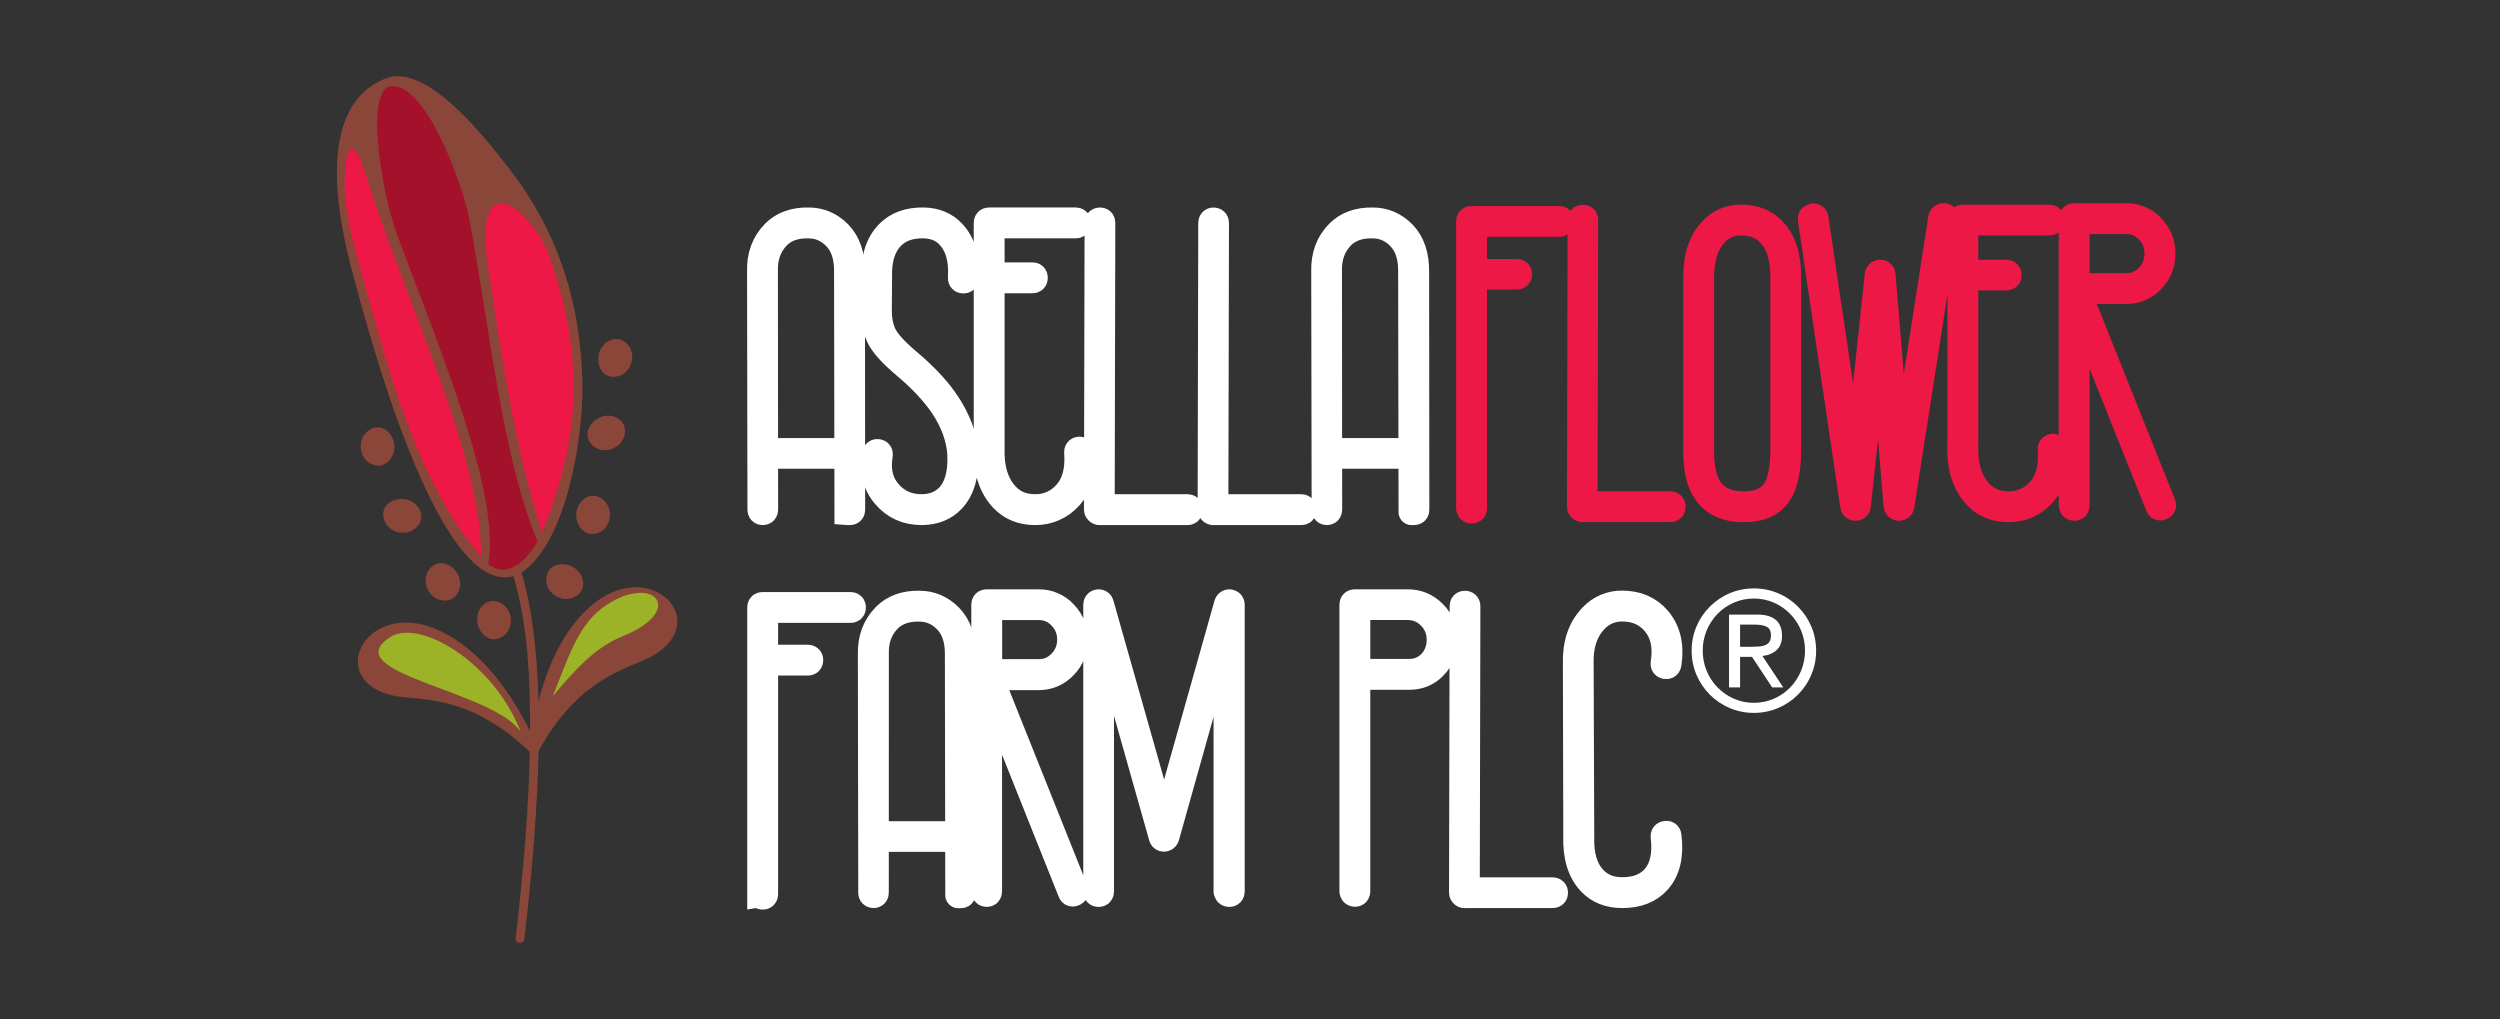
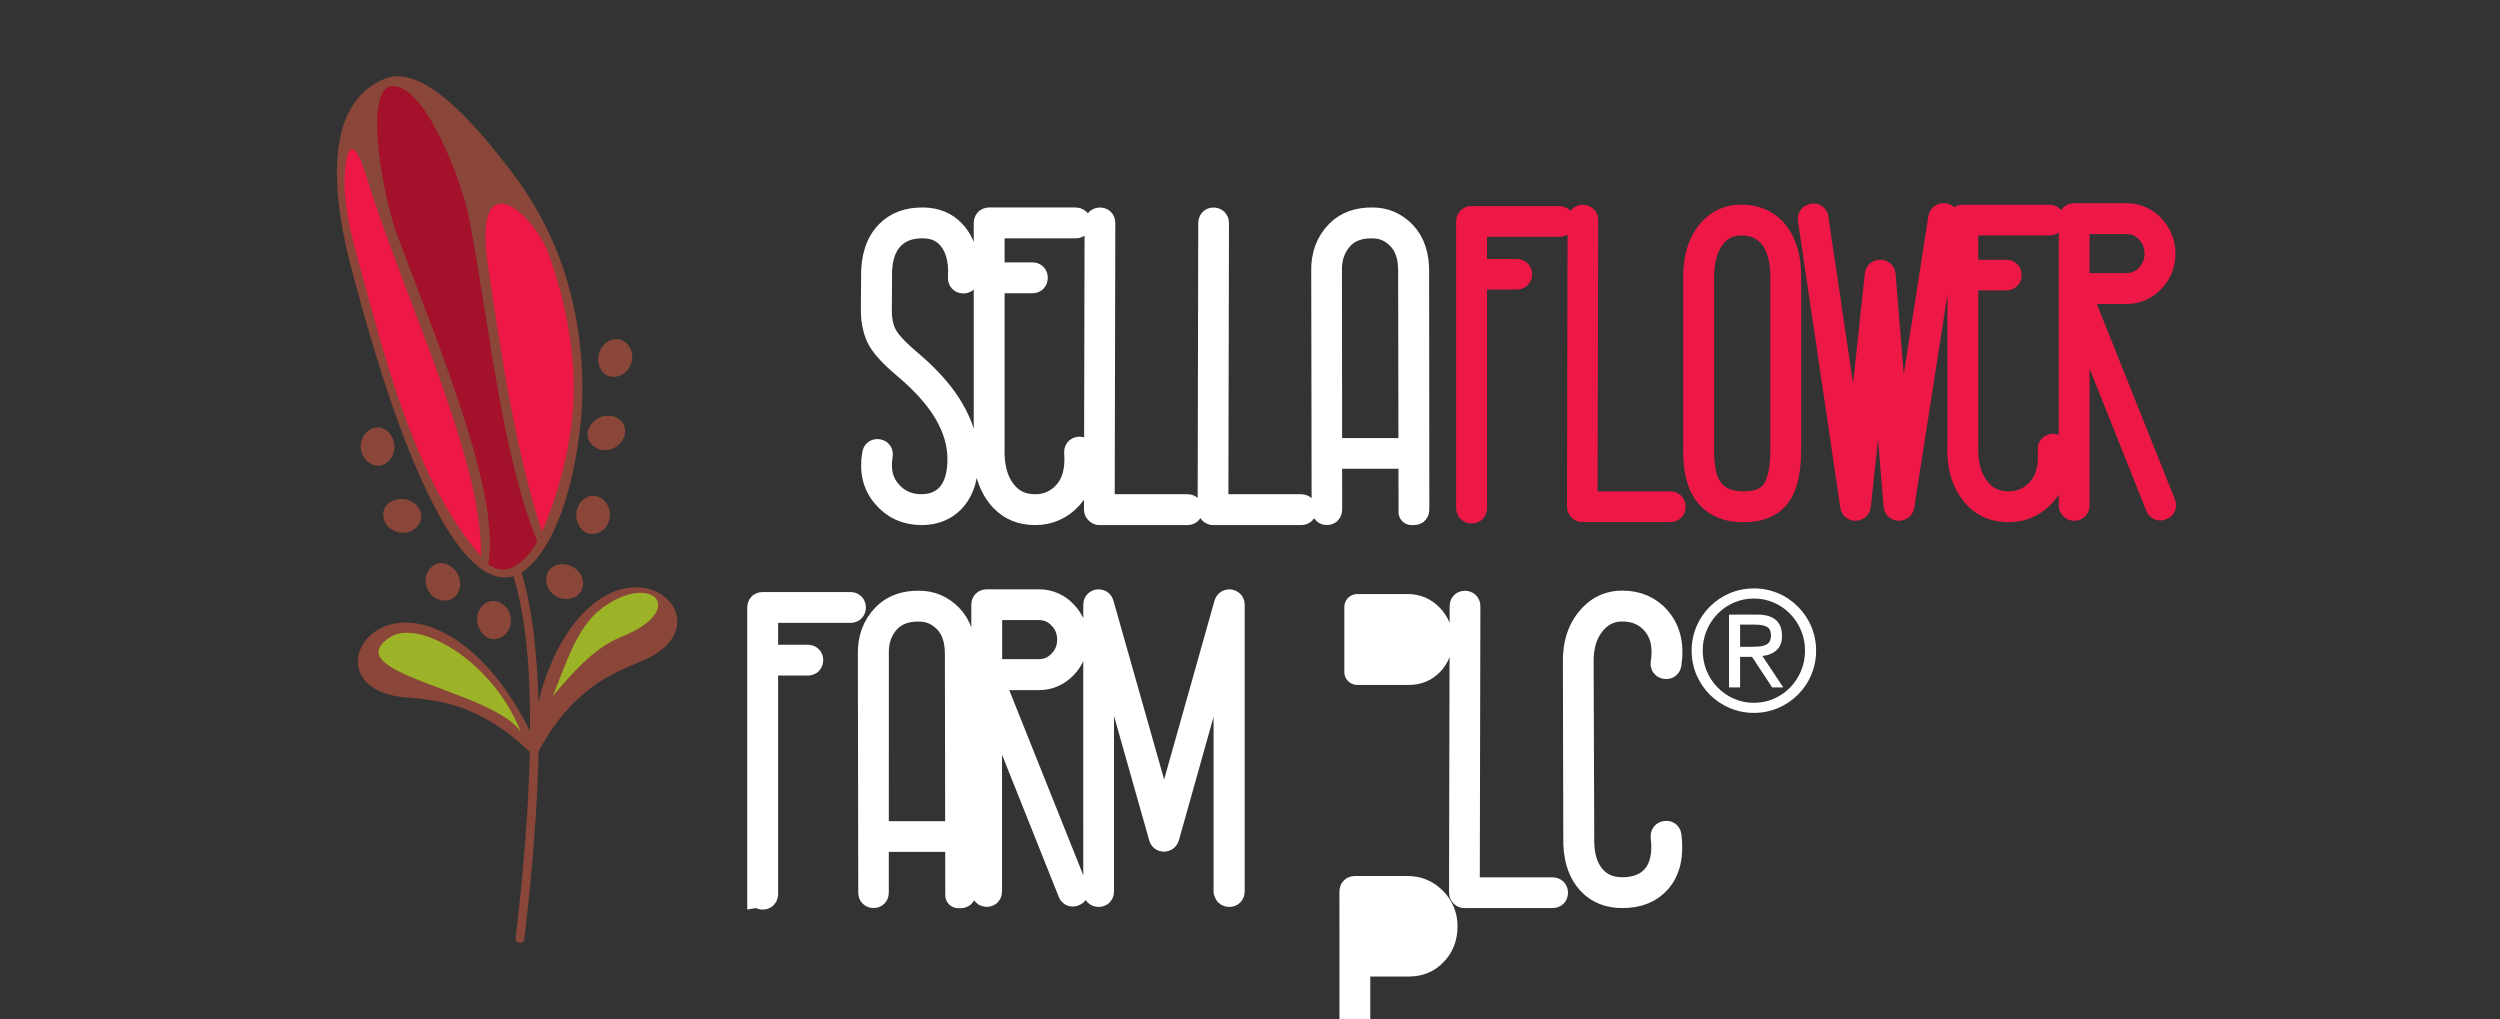
<svg xmlns="http://www.w3.org/2000/svg" version="1.1" id="Layer_1" x="0px" y="0px" width="216.944px" height="88.438px" viewBox="0 0 216.944 88.438" style="enable-background:new 0 0 216.944 88.438;" xml:space="preserve">
  <rect x="0" y="0" width="216.944" height="88.438" fill="#333333" stroke="none" />
  <style type="text/css"> .st0{fill:#FFFFFF;stroke:#FFFFFF;stroke-width:2.255;stroke-miterlimit:10;} .st1{fill:#FFFFFF;stroke:#FFFFFF;stroke-width:2.255;stroke-linejoin:round;stroke-miterlimit:10;} .st2{fill:#ED1846;stroke:#ED1846;stroke-width:2.255;stroke-linejoin:round;stroke-miterlimit:10;} .st3{fill-rule:evenodd;clip-rule:evenodd;fill:#9CB227;} .st4{fill-rule:evenodd;clip-rule:evenodd;fill:#ED1846;} .st5{fill-rule:evenodd;clip-rule:evenodd;fill:#A3112A;} .st6{fill-rule:evenodd;clip-rule:evenodd;fill:#8A4638;} .st7{fill:#FFFFFF;} </style>
  <g>
-     <path class="st0" d="M73.54,44.437v-0.212l-0.035-20.592v-0.106 c0.01-1.282-0.324-2.27-1.005-2.964c-0.66-0.67-1.443-1.006-2.348-1.006 c-1.13-0.023-2.017,0.29-2.664,0.935c-0.776,0.79-1.147,1.806-1.11,3.053 l0.018,20.68c0,0.14-0.07,0.212-0.212,0.212c-0.13,0-0.195-0.07-0.195-0.212 l-0.033-20.68c-0.037-1.353,0.375-2.464,1.233-3.335 c0.73-0.74,1.724-1.1,2.982-1.077c1.01,0,1.89,0.377,2.63,1.13 c0.776,0.8,1.153,1.923,1.13,3.37l0.018,20.592 c0,0.14-0.065,0.212-0.193,0.212h-0.212H73.54z M73.715,39.549h-7.57v-0.406 h7.57V39.549z" />
    <path class="st1" d="M79.98,44.437c-1.305,0-2.365-0.476-3.175-1.43 c-0.825-0.94-1.112-2.14-0.865-3.6c0.023-0.14,0.105-0.2,0.246-0.176 c0.13,0.024,0.182,0.106,0.16,0.247c-0.223,1.328,0.035,2.417,0.776,3.264 c0.753,0.87,1.73,1.295,2.93,1.27c0.942-0.023,1.7-0.335,2.277-0.935 c0.74-0.8,1.075-2,1.005-3.635c-0.035-0.717-0.2-1.44-0.46-2.17 c-0.26-0.682-0.6-1.364-1.06-2.046c-0.66-0.976-1.56-1.976-2.7-3 l-0.653-0.565c-1.153-0.976-1.882-1.8-2.188-2.47 c-0.318-0.717-0.465-1.553-0.442-2.505l0.02-2.612 c-0.036-1.682,0.376-2.958,1.235-3.83c0.73-0.753,1.736-1.123,3.017-1.112 c1.07,0.012,1.93,0.365,2.576,1.06c0.87,0.93,1.246,2.247,1.13,3.952 c-0.012,0.14-0.1,0.206-0.23,0.194s-0.206-0.088-0.195-0.23 c0.105-1.576-0.235-2.788-1.023-3.635c-0.553-0.6-1.306-0.906-2.26-0.918 h-0.036c-1.153,0-2.046,0.33-2.682,0.988c-0.775,0.777-1.146,1.953-1.1,3.53 l-0.018,2.63c-0.025,0.882,0.1,1.653,0.405,2.3 c0.282,0.612,0.977,1.388,2.082,2.33l0.653,0.564 c1.165,1.047,2.1,2.076,2.77,3.1c0.45,0.667,0.823,1.384,1.112,2.135 c0.282,0.777,0.44,1.54,0.476,2.294c0.082,1.753-0.294,3.07-1.13,3.953 c-0.647,0.682-1.507,1.035-2.577,1.06h-0.07L79.98,44.437z M87.02,43.307 c-1.035-1.105-1.5-2.64-1.394-4.606V19.345c0-0.14,0.07-0.212,0.2-0.212 h7.517c0.14,0,0.212,0.07,0.212,0.212s-0.072,0.212-0.212,0.212h-7.293v19.215 C85.98,40.632,86.41,42.042,87.338,43.007c0.624,0.67,1.453,1.006,2.5,1.006 c1.01,0.017,1.976-0.408,2.646-1.164c0.777-0.835,1.105-2.035,0.988-3.6 c-0.01-0.14,0.054-0.218,0.195-0.23c0.13,0,0.2,0.064,0.212,0.195 c0.128,1.693-0.23,3-1.077,3.917c-0.752,0.844-1.833,1.321-2.963,1.306 c-1.163,0-2.102-0.377-2.807-1.13H87.02z M85.998,24.32 c-0.142,0-0.212-0.07-0.212-0.212s0.07-0.212,0.212-0.212h3.6 c0.14,0,0.2,0.07,0.2,0.212s-0.07,0.212-0.2,0.212H85.998z M95.403,44.437c-0.056,0.001-0.109-0.025-0.142-0.071 c-0.045-0.033-0.071-0.085-0.07-0.14l0.053-24.88 c0-0.14,0.072-0.212,0.212-0.212s0.2,0.07,0.2,0.212l-0.053,24.668h7.447 c0.14,0,0.2,0.07,0.2,0.212s-0.07,0.212-0.2,0.212h-7.658L95.403,44.437 z M105.266,44.437c-0.058,0-0.105-0.024-0.14-0.07 c-0.047-0.036-0.07-0.082-0.07-0.14l0.053-24.88 c0-0.14,0.07-0.212,0.2-0.212s0.212,0.07,0.212,0.212l-0.053,24.668h7.446 c0.142,0,0.212,0.07,0.212,0.212s-0.07,0.212-0.212,0.212h-7.658L105.266,44.437z M122.49,44.437v-0.212l-0.035-20.698c0.01-1.282-0.325-2.27-1.007-2.964 c-0.658-0.67-1.44-1.006-2.346-1.006c-1.13-0.023-2.02,0.3-2.665,0.935 c-0.777,0.8-1.147,1.806-1.112,3.053l0.018,20.68 c0,0.14-0.07,0.212-0.2,0.212s-0.195-0.07-0.195-0.212l-0.035-20.68 c-0.035-1.353,0.377-2.464,1.235-3.335c0.73-0.74,1.723-1.1,2.982-1.077 c1,0,1.888,0.377,2.63,1.13c0.775,0.8,1.15,1.923,1.128,3.37l0.018,20.592 c0,0.14-0.065,0.212-0.193,0.212h-0.212H122.49z M122.666,39.549h-7.568v-0.406 h7.568V39.549z" />
  </g>
  <path class="st2" d="M127.488,44.1V19.22c0-0.14,0.07-0.212,0.2-0.212h7.624 c0.14,0,0.2,0.07,0.2,0.212s-0.07,0.2-0.2,0.2h-7.4v24.68 c0,0.14-0.07,0.2-0.212,0.2S127.5,44.23,127.5,44.1H127.488z M127.894,24 c-0.153,0-0.23-0.07-0.23-0.2s0.077-0.2,0.23-0.2h3.723 c0.142,0,0.212,0.07,0.212,0.2s-0.07,0.2-0.212,0.2 C131.617,24,127.894,24,127.894,24z M137.316,44.187 c-0.06,0-0.106-0.024-0.14-0.07c-0.047-0.035-0.07-0.082-0.07-0.14 l0.053-24.88c0-0.14,0.07-0.2,0.2-0.2s0.2,0.07,0.2,0.2 l-0.053,24.67h7.446c0.14,0,0.2,0.07,0.2,0.212s-0.07,0.2-0.2,0.2 h-7.658L137.316,44.187z M151.098,44.187c-1.73-0.06-2.9-0.818-3.477-2.276 c-0.318-0.8-0.46-1.876-0.424-3.264V24.407 c-0.06-1.975,0.406-3.47,1.394-4.482c0.672-0.694,1.506-1.04,2.507-1.04 c1.14,0,2.058,0.36,2.75,1.076c0.942,0.975,1.384,2.458,1.325,4.446v14.24 c0.047,2.246-0.335,3.782-1.147,4.605c-0.6,0.623-1.505,0.935-2.68,0.935 h-0.247H151.098z M148.891,20.207c-0.905,0.94-1.33,2.34-1.27,4.2v14.24 c-0.035,1.53,0.14,2.676,0.53,3.44c0.54,1.07,1.53,1.63,2.965,1.676 h0.23c1.058,0,1.853-0.27,2.38-0.812c0.73-0.74,1.07-2.17,1.025-4.287 V24.404c0.058-1.882-0.342-3.264-1.2-4.146 c-0.612-0.635-1.43-0.953-2.453-0.953c-0.882,0-1.618,0.3-2.207,0.9 L148.891,20.207z M164.773,44.064c-0.117-0.012-0.182-0.077-0.195-0.195l-1.465-17.75 l-1.888,17.75c-0.012,0.13-0.082,0.195-0.212,0.195 c-0.118,0-0.188-0.06-0.2-0.177l-3.672-24.862 c-0.023-0.13,0.037-0.206,0.177-0.23c0.088-0.034,0.186,0.01,0.22,0.098 c0.01,0.025,0.013,0.052,0.01,0.078l3.44,23.203l1.958-18.315 c-0.003-0.105,0.08-0.192,0.185-0.195c0.009-0,0.018,0,0.027,0.001 c0.13,0,0.2,0.065,0.212,0.194l1.482,18.193l3.6-23.115 c0.023-0.13,0.105-0.188,0.247-0.177c0.14,0.025,0.2,0.107,0.175,0.247 L165,43.887c-0.025,0.117-0.095,0.177-0.212,0.177h-0.018L164.773,44.064z M171.513,43.058c-1.035-1.106-1.5-2.64-1.395-4.606v-19.358 c0-0.14,0.07-0.2,0.212-0.2h7.517c0.14,0,0.2,0.07,0.2,0.2 s-0.07,0.212-0.2,0.212h-7.305v19.216c-0.072,1.86,0.358,3.27,1.288,4.235 c0.623,0.67,1.453,1.005,2.488,1.005c1.01,0.017,1.977-0.409,2.647-1.165 c0.775-0.835,1.105-2.035,0.988-3.6c-0.012-0.14,0.053-0.218,0.195-0.23 c0.128,0,0.2,0.065,0.2,0.195c0.13,1.693-0.228,3-1.075,3.917 c-0.812,0.87-1.8,1.306-2.965,1.306s-2.1-0.376-2.805-1.13L171.513,43.058z M170.5,24.07c-0.14,0-0.2-0.07-0.2-0.2s0.07-0.2,0.2-0.2h3.6 c0.142,0,0.212,0.07,0.212,0.2s-0.07,0.2-0.212,0.2H170.5z M179.78,43.852 V18.972c0-0.14,0.07-0.212,0.212-0.212h4.516 c0.843-0.012,1.652,0.334,2.224,0.953c0.602,0.61,0.933,1.437,0.918,2.294 c0.015,0.857-0.316,1.684-0.918,2.294c-0.612,0.635-1.353,0.953-2.224,0.953 h-4.216l7.393,18.493c0.06,0.13,0.018,0.218-0.125,0.265 c-0.128,0.06-0.218,0.024-0.263-0.106l-7.095-17.786v17.734 c0,0.14-0.07,0.212-0.2,0.212s-0.212-0.07-0.212-0.212L179.78,43.852z M180.203,24.83h4.305c0.731,0.011,1.431-0.291,1.925-0.83 c0.53-0.555,0.793-1.217,0.793-1.994s-0.265-1.44-0.793-1.994 c-0.494-0.539-1.194-0.841-1.925-0.83h-4.305v5.646V24.83z" />
  <g>
    <path class="st0" d="M65.97,77.594V52.714c0-0.14,0.07-0.21,0.21-0.21h7.624 c0.14,0,0.21,0.07,0.21,0.21s-0.07,0.212-0.21,0.212h-7.41v24.668 c0,0.14-0.07,0.212-0.212,0.212s-0.21-0.072-0.21-0.212L65.97,77.594z M66.376,57.496c-0.153,0-0.23-0.07-0.23-0.21s0.077-0.21,0.23-0.21h3.724 c0.142,0,0.212,0.07,0.212,0.21s-0.07,0.21-0.212,0.21h-3.723H66.376z" />
-     <path class="st1" d="M83.156,77.682v-0.2l-0.034-20.698 c0.01-1.282-0.324-2.27-1.006-2.965c-0.66-0.67-1.442-1.006-2.347-1.006 c-1.13-0.023-2.018,0.3-2.664,0.936c-0.776,0.8-1.146,1.806-1.1,3.052 L76,77.47c0,0.14-0.07,0.2-0.2,0.2s-0.195-0.07-0.195-0.2 l-0.035-20.67c-0.035-1.352,0.376-2.464,1.236-3.334 c0.728-0.74,1.723-1.1,2.98-1.076c1,0,1.888,0.376,2.63,1.13 c0.777,0.8,1.153,1.924,1.13,3.37l0.017,20.593 c0,0.14-0.064,0.2-0.194,0.2h-0.212L83.156,77.682z M83.333,72.794h-7.57 v-0.405h7.57V72.794z M85.415,77.347V52.467c0-0.14,0.07-0.2,0.2-0.2 h4.518c0.843-0.012,1.651,0.334,2.223,0.953 c0.602,0.61,0.933,1.437,0.918,2.294c0.015,0.857-0.316,1.684-0.918,2.294 c-0.612,0.635-1.353,0.953-2.223,0.953h-4.217l7.394,18.49 c0.06,0.13,0.018,0.218-0.123,0.265c-0.13,0.058-0.22,0.023-0.265-0.107 l-7.095-17.786v17.734c0,0.142-0.07,0.212-0.2,0.212s-0.2-0.07-0.2-0.212 L85.415,77.347z M85.838,58.327h4.307c0.75,0,1.393-0.276,1.923-0.83 c0.521-0.531,0.808-1.25,0.795-1.994c0.013-0.744-0.274-1.463-0.795-1.994 c-0.53-0.553-1.172-0.83-1.923-0.83h-4.307v5.646V58.327z M106.438,77.364 v-23.344l-5.223,18.598c-0.035,0.105-0.107,0.158-0.212,0.158 c-0.096,0.008-0.181-0.062-0.193-0.158L95.543,54v23.362 c0,0.142-0.07,0.212-0.212,0.212s-0.2-0.07-0.2-0.212V52.482 c0-0.118,0.058-0.2,0.175-0.212c0.13-0.01,0.207,0.04,0.23,0.16 l5.488,19.357l5.453-19.357c0.035-0.118,0.112-0.17,0.23-0.16 c0.118,0.024,0.177,0.094,0.177,0.212v24.88c0,0.142-0.072,0.212-0.212,0.212 s-0.212-0.07-0.212-0.212L106.438,77.364z M117.36,77.347V52.467 c0-0.14,0.07-0.2,0.212-0.2h4.588c0.883,0,1.635,0.318,2.258,0.953 c0.612,0.605,0.95,1.434,0.935,2.294c0,0.918-0.293,1.7-0.882,2.3 c-0.575,0.612-1.305,0.918-2.188,0.918h-4.5v18.616 c0,0.142-0.07,0.212-0.2,0.212s-0.212-0.07-0.212-0.212L117.36,77.347z M117.783,58.307h4.5c0.753,0,1.382-0.265,1.888-0.794 c0.507-0.54,0.76-1.212,0.76-2.012c0-0.776-0.27-1.44-0.812-1.994 s-1.193-0.83-1.958-0.83h-4.377v5.63H117.783z M127.083,77.682 c-0.06,0-0.105-0.023-0.142-0.07c-0.045-0.033-0.071-0.085-0.07-0.14 l0.054-24.88c0-0.14,0.07-0.2,0.2-0.2s0.212,0.07,0.212,0.2 l-0.053,24.668h7.446c0.14,0,0.212,0.07,0.212,0.212s-0.072,0.2-0.212,0.2 h-7.658L127.083,77.682z M138.039,76.606c-0.895-0.93-1.312-2.277-1.253-4.04 l-0.035-14.982c-0.047-1.718,0.423-3.082,1.4-4.094 c0.675-0.722,1.624-1.125,2.612-1.11c1.305,0,2.346,0.454,3.123,1.36 c0.847,1,1.147,2.294,0.9,3.882c-0.023,0.14-0.105,0.2-0.247,0.176 s-0.2-0.106-0.175-0.247c0.235-1.458-0.03-2.634-0.795-3.528 c-0.695-0.812-1.63-1.218-2.805-1.218c-0.872-0.013-1.71,0.339-2.312,0.97 c-0.905,0.93-1.335,2.2-1.288,3.8l0.053,15 c-0.058,1.646,0.318,2.888,1.13,3.723c0.6,0.635,1.423,0.953,2.435,0.953 c1.212,0,2.14-0.365,2.788-1.095c0.718-0.823,0.982-2.012,0.795-3.565 c-0.012-0.14,0.053-0.216,0.193-0.228c0.142-0.023,0.218,0.035,0.23,0.175 c0.212,1.682-0.088,2.982-0.9,3.9c-0.73,0.825-1.765,1.235-3.105,1.235 c-1.142,0-2.06-0.358-2.753-1.075L138.039,76.606z" />
+     <path class="st1" d="M83.156,77.682v-0.2l-0.034-20.698 c0.01-1.282-0.324-2.27-1.006-2.965c-0.66-0.67-1.442-1.006-2.347-1.006 c-1.13-0.023-2.018,0.3-2.664,0.936c-0.776,0.8-1.146,1.806-1.1,3.052 L76,77.47c0,0.14-0.07,0.2-0.2,0.2s-0.195-0.07-0.195-0.2 l-0.035-20.67c-0.035-1.352,0.376-2.464,1.236-3.334 c0.728-0.74,1.723-1.1,2.98-1.076c1,0,1.888,0.376,2.63,1.13 c0.777,0.8,1.153,1.924,1.13,3.37l0.017,20.593 c0,0.14-0.064,0.2-0.194,0.2h-0.212L83.156,77.682z M83.333,72.794h-7.57 v-0.405h7.57V72.794z M85.415,77.347V52.467c0-0.14,0.07-0.2,0.2-0.2 h4.518c0.843-0.012,1.651,0.334,2.223,0.953 c0.602,0.61,0.933,1.437,0.918,2.294c0.015,0.857-0.316,1.684-0.918,2.294 c-0.612,0.635-1.353,0.953-2.223,0.953h-4.217l7.394,18.49 c0.06,0.13,0.018,0.218-0.123,0.265c-0.13,0.058-0.22,0.023-0.265-0.107 l-7.095-17.786v17.734c0,0.142-0.07,0.212-0.2,0.212s-0.2-0.07-0.2-0.212 L85.415,77.347z M85.838,58.327h4.307c0.75,0,1.393-0.276,1.923-0.83 c0.521-0.531,0.808-1.25,0.795-1.994c0.013-0.744-0.274-1.463-0.795-1.994 c-0.53-0.553-1.172-0.83-1.923-0.83h-4.307v5.646V58.327z M106.438,77.364 v-23.344l-5.223,18.598c-0.035,0.105-0.107,0.158-0.212,0.158 c-0.096,0.008-0.181-0.062-0.193-0.158L95.543,54v23.362 c0,0.142-0.07,0.212-0.212,0.212s-0.2-0.07-0.2-0.212V52.482 c0-0.118,0.058-0.2,0.175-0.212c0.13-0.01,0.207,0.04,0.23,0.16 l5.488,19.357l5.453-19.357c0.035-0.118,0.112-0.17,0.23-0.16 c0.118,0.024,0.177,0.094,0.177,0.212v24.88c0,0.142-0.072,0.212-0.212,0.212 s-0.212-0.07-0.212-0.212L106.438,77.364z M117.36,77.347c0-0.14,0.07-0.2,0.212-0.2h4.588c0.883,0,1.635,0.318,2.258,0.953 c0.612,0.605,0.95,1.434,0.935,2.294c0,0.918-0.293,1.7-0.882,2.3 c-0.575,0.612-1.305,0.918-2.188,0.918h-4.5v18.616 c0,0.142-0.07,0.212-0.2,0.212s-0.212-0.07-0.212-0.212L117.36,77.347z M117.783,58.307h4.5c0.753,0,1.382-0.265,1.888-0.794 c0.507-0.54,0.76-1.212,0.76-2.012c0-0.776-0.27-1.44-0.812-1.994 s-1.193-0.83-1.958-0.83h-4.377v5.63H117.783z M127.083,77.682 c-0.06,0-0.105-0.023-0.142-0.07c-0.045-0.033-0.071-0.085-0.07-0.14 l0.054-24.88c0-0.14,0.07-0.2,0.2-0.2s0.212,0.07,0.212,0.2 l-0.053,24.668h7.446c0.14,0,0.212,0.07,0.212,0.212s-0.072,0.2-0.212,0.2 h-7.658L127.083,77.682z M138.039,76.606c-0.895-0.93-1.312-2.277-1.253-4.04 l-0.035-14.982c-0.047-1.718,0.423-3.082,1.4-4.094 c0.675-0.722,1.624-1.125,2.612-1.11c1.305,0,2.346,0.454,3.123,1.36 c0.847,1,1.147,2.294,0.9,3.882c-0.023,0.14-0.105,0.2-0.247,0.176 s-0.2-0.106-0.175-0.247c0.235-1.458-0.03-2.634-0.795-3.528 c-0.695-0.812-1.63-1.218-2.805-1.218c-0.872-0.013-1.71,0.339-2.312,0.97 c-0.905,0.93-1.335,2.2-1.288,3.8l0.053,15 c-0.058,1.646,0.318,2.888,1.13,3.723c0.6,0.635,1.423,0.953,2.435,0.953 c1.212,0,2.14-0.365,2.788-1.095c0.718-0.823,0.982-2.012,0.795-3.565 c-0.012-0.14,0.053-0.216,0.193-0.228c0.142-0.023,0.218,0.035,0.23,0.175 c0.212,1.682-0.088,2.982-0.9,3.9c-0.73,0.825-1.765,1.235-3.105,1.235 c-1.142,0-2.06-0.358-2.753-1.075L138.039,76.606z" />
  </g>
  <g>
    <path class="st3" d="M45.883,64.738c-2.05-7.5-9.485-11.94-12.477-9.912 C27.789,58.626,43.576,60.349,45.883,64.738z M51.87,52.558 c-2.14,1.616-3.803,6.774-4.903,9.437c2.093-2.5,4.917-5.232,7.192-6.147 c6.164-2.7,2.542-7-2.3-3.3L51.87,52.558z" />
    <path class="st4" d="M41.714,22.112C42.9,30.2,44.84,40.225,47.05,47 c1.643-3.782,3.234-9.712,3.168-13.858c-0.065-3.97-0.974-7.868-2.207-11.4 c-1.307-3.74-7.626-8.765-6.297,0.38L41.714,22.112z M41.977,49 c0.826-8.923-6.6-23.692-9.792-34.047c-1.343-4.356-2.62-2.026-2.658,0.05 c-0.05,2.838,0.745,6.256,1.493,8.998c2.18,7.965,5.135,19.28,10.957,25V49z" />
    <path class="st5" d="M33.953,20.443c3.75,10.078,9.316,22.536,8.243,28.674 c1.802,1.67,4.105-0.377,4.858-1.975c-3.125-7.723-4.244-18.98-6.08-28.713 c-0.522-2.758-4.18-12.088-7.28-11.406c-2.12,0.815-0.985,10.074,0.258,13.42 L33.953,20.443z" />
    <path class="st6" d="M51.963,30.738c0.285-1.264,1.904-1.92,2.69-0.576 c0.53,0.908,0.027,2.215-1.006,2.487c-1.262,0.33-1.923-0.857-1.685-1.91 L51.963,30.738z M34.473,20.408c3.752,10.08,8.974,22.4,7.9,28.55 c1.783,1.38,3.5-0.584,4.257-1.973c-3.127-7.722-4.09-18.354-5.926-28.085 c-0.52-2.757-3.84-12.073-6.94-11.388c-2.118,0.815-0.533,9.552,0.71,12.898 L34.473,20.408z M41.739,48.284c0.18-8.465-6.75-22.608-9.943-32.963 c-1.342-4.36-1.856-1.816-1.893,0.26c-0.05,2.838,0.82,5.687,1.568,8.43 C33.649,31.974,36.211,41.865,41.739,48.284z M44.269,14.75 c4.214,5.455,6.163,11.682,6.274,18.624c0.073,4.614-1.374,13.684-5.285,16.317 c0.868,2.898,1.353,6.637,1.47,11.18c1.12-4.42,3.03-7.164,4.983-8.638 c5.29-3.993,10.692,2.442,3.84,5.2c-2.422,0.977-5.905,2.383-8.815,7.76 c-0.097,4.73-0.513,10.174-1.238,16.3c-0.058,0.492-0.812,0.403-0.754-0.09 c0.718-6.067,1.132-11.464,1.23-16.153c-4.367-4.21-8.1-4.51-10.682-4.716 c-7.365-0.587-4.14-8.338,2.103-6.112c2.72,0.968,5.91,3.643,8.6,9.015 c0.015-4.455-0.17-9.13-1.435-13.433c-6.617,1.862-12.737-21.835-13.822-25.8 c-1.3-4.66-3.62-14.954,2.753-17.404c3.624-1.393,8.867,5.477,10.777,7.946 L44.269,14.75z M42.338,23c1.176,8.088,2.482,16.39,4.694,23.152 c1.643-3.78,2.82-8.626,2.755-12.776c-0.063-3.97-0.884-7.646-2.12-11.178 c-1.306-3.74-6.66-8.343-5.33,0.8L42.338,23z M52.172,52.828 c-2.142,1.615-3.104,4.92-4.204,7.584c2.093-2.49,3.764-4.267,6.037-5.186 c5.754-2.32,2.56-5.717-1.834-2.4L52.172,52.828z M45.202,63.534 c-2.372-6.115-8.818-9.853-11.316-8.26 C28.979,58.402,42.91,59.934,45.202,63.534z M34.22,38.612 c0.133,1.3-1.192,2.427-2.365,1.405c-0.795-0.693-0.73-2.093,0.16-2.68 c1.092-0.713,2.097,0.203,2.205,1.274V38.612z M35.094,43.312 c1.284,0.16,2.095,1.712,0.832,2.624c-0.854,0.615-2.203,0.238-2.572-0.763 c-0.452-1.222,0.67-1.997,1.74-1.86L35.094,43.312z M39.721,49.818 c0.617,1.14-0.167,2.7-1.644,2.208c-1-0.33-1.482-1.647-0.884-2.536 c0.734-1.077,2.014-0.62,2.53,0.327L39.721,49.818z M41.424,54.038 c-0.216-1.277,1.032-2.5,2.268-1.555c0.838,0.64,0.868,2.04,0.017,2.683 C42.669,55.95,41.603,55.102,41.424,54.038z M49.674,49.178 c1.15,0.594,1.38,2.327-0.12,2.747c-1.012,0.288-2.15-0.53-2.154-1.6 c0-1.304,1.318-1.644,2.274-1.148V49.178z M50.004,44.682 c-0.008-1.294,1.422-2.302,2.49-1.17c0.725,0.765,0.528,2.153-0.417,2.65 c-1.153,0.605-2.066-0.4-2.072-1.48L50.004,44.682z M51.971,36.259 c1.155-0.585,2.695,0.244,2.16,1.705c-0.362,0.992-1.69,1.435-2.558,0.814 c-1.057-0.76-0.565-2.03,0.397-2.518L51.971,36.259z" />
  </g>
  <path class="st7" d="M147.21,54.372c0.273-0.647,0.669-1.235,1.167-1.731 c0.496-0.497,1.083-0.893,1.73-1.166c0.662-0.276,1.372-0.416,2.089-0.413 c0.74,0,1.432,0.14,2.09,0.413s1.232,0.667,1.732,1.166 c0.497,0.496,0.892,1.084,1.165,1.731c0.275,0.657,0.414,1.352,0.414,2.09 s-0.14,1.433-0.414,2.088s-0.667,1.234-1.165,1.734 c-0.496,0.496-1.084,0.891-1.732,1.161c-0.661,0.279-1.372,0.421-2.089,0.418 c-0.717,0.003-1.428-0.139-2.089-0.418c-0.653-0.274-1.232-0.663-1.73-1.16 s-0.888-1.08-1.167-1.734c-0.274-0.654-0.414-1.352-0.414-2.088 s0.14-1.434,0.414-2.09L147.21,54.372z M153.913,60.642 c0.542-0.233,1.02-0.56,1.426-0.975c0.408-0.42,0.731-0.914,0.953-1.456 c0.229-0.553,0.346-1.147,0.344-1.746c0.004-0.603-0.113-1.2-0.344-1.757 c-0.223-0.538-0.546-1.029-0.953-1.446c-0.407-0.417-0.884-0.742-1.426-0.975 c-0.543-0.233-1.128-0.351-1.718-0.347c-0.602,0-1.174,0.113-1.717,0.347 s-1.02,0.56-1.426,0.975s-0.725,0.9-0.954,1.446 c-0.228,0.558-0.344,1.155-0.34,1.757c0,0.6,0.114,1.194,0.34,1.746 s0.55,1.035,0.96,1.456c0.408,0.414,0.892,0.745,1.426,0.975 c0.54,0.231,1.122,0.349,1.71,0.347c0.602,0,1.174-0.117,1.718-0.347H153.913z M150.041,53.332h2.446c1.435,0,2.153,0.617,2.153,1.848 c0,0.534-0.154,0.944-0.465,1.23s-0.723,0.458-1.237,0.515l1.805,2.723h-0.96 L152.035,57H151v2.65h-0.96v-6.317L150.041,53.332z M152.036,56.128l0.675-0.032 c0.18-0.018,0.346-0.06,0.497-0.124s0.265-0.16,0.347-0.297 s0.126-0.316,0.126-0.54c0-0.375-0.126-0.625-0.372-0.748s-0.58-0.183-0.998-0.183 H151v1.924h1.035L152.036,56.128z" />
</svg>